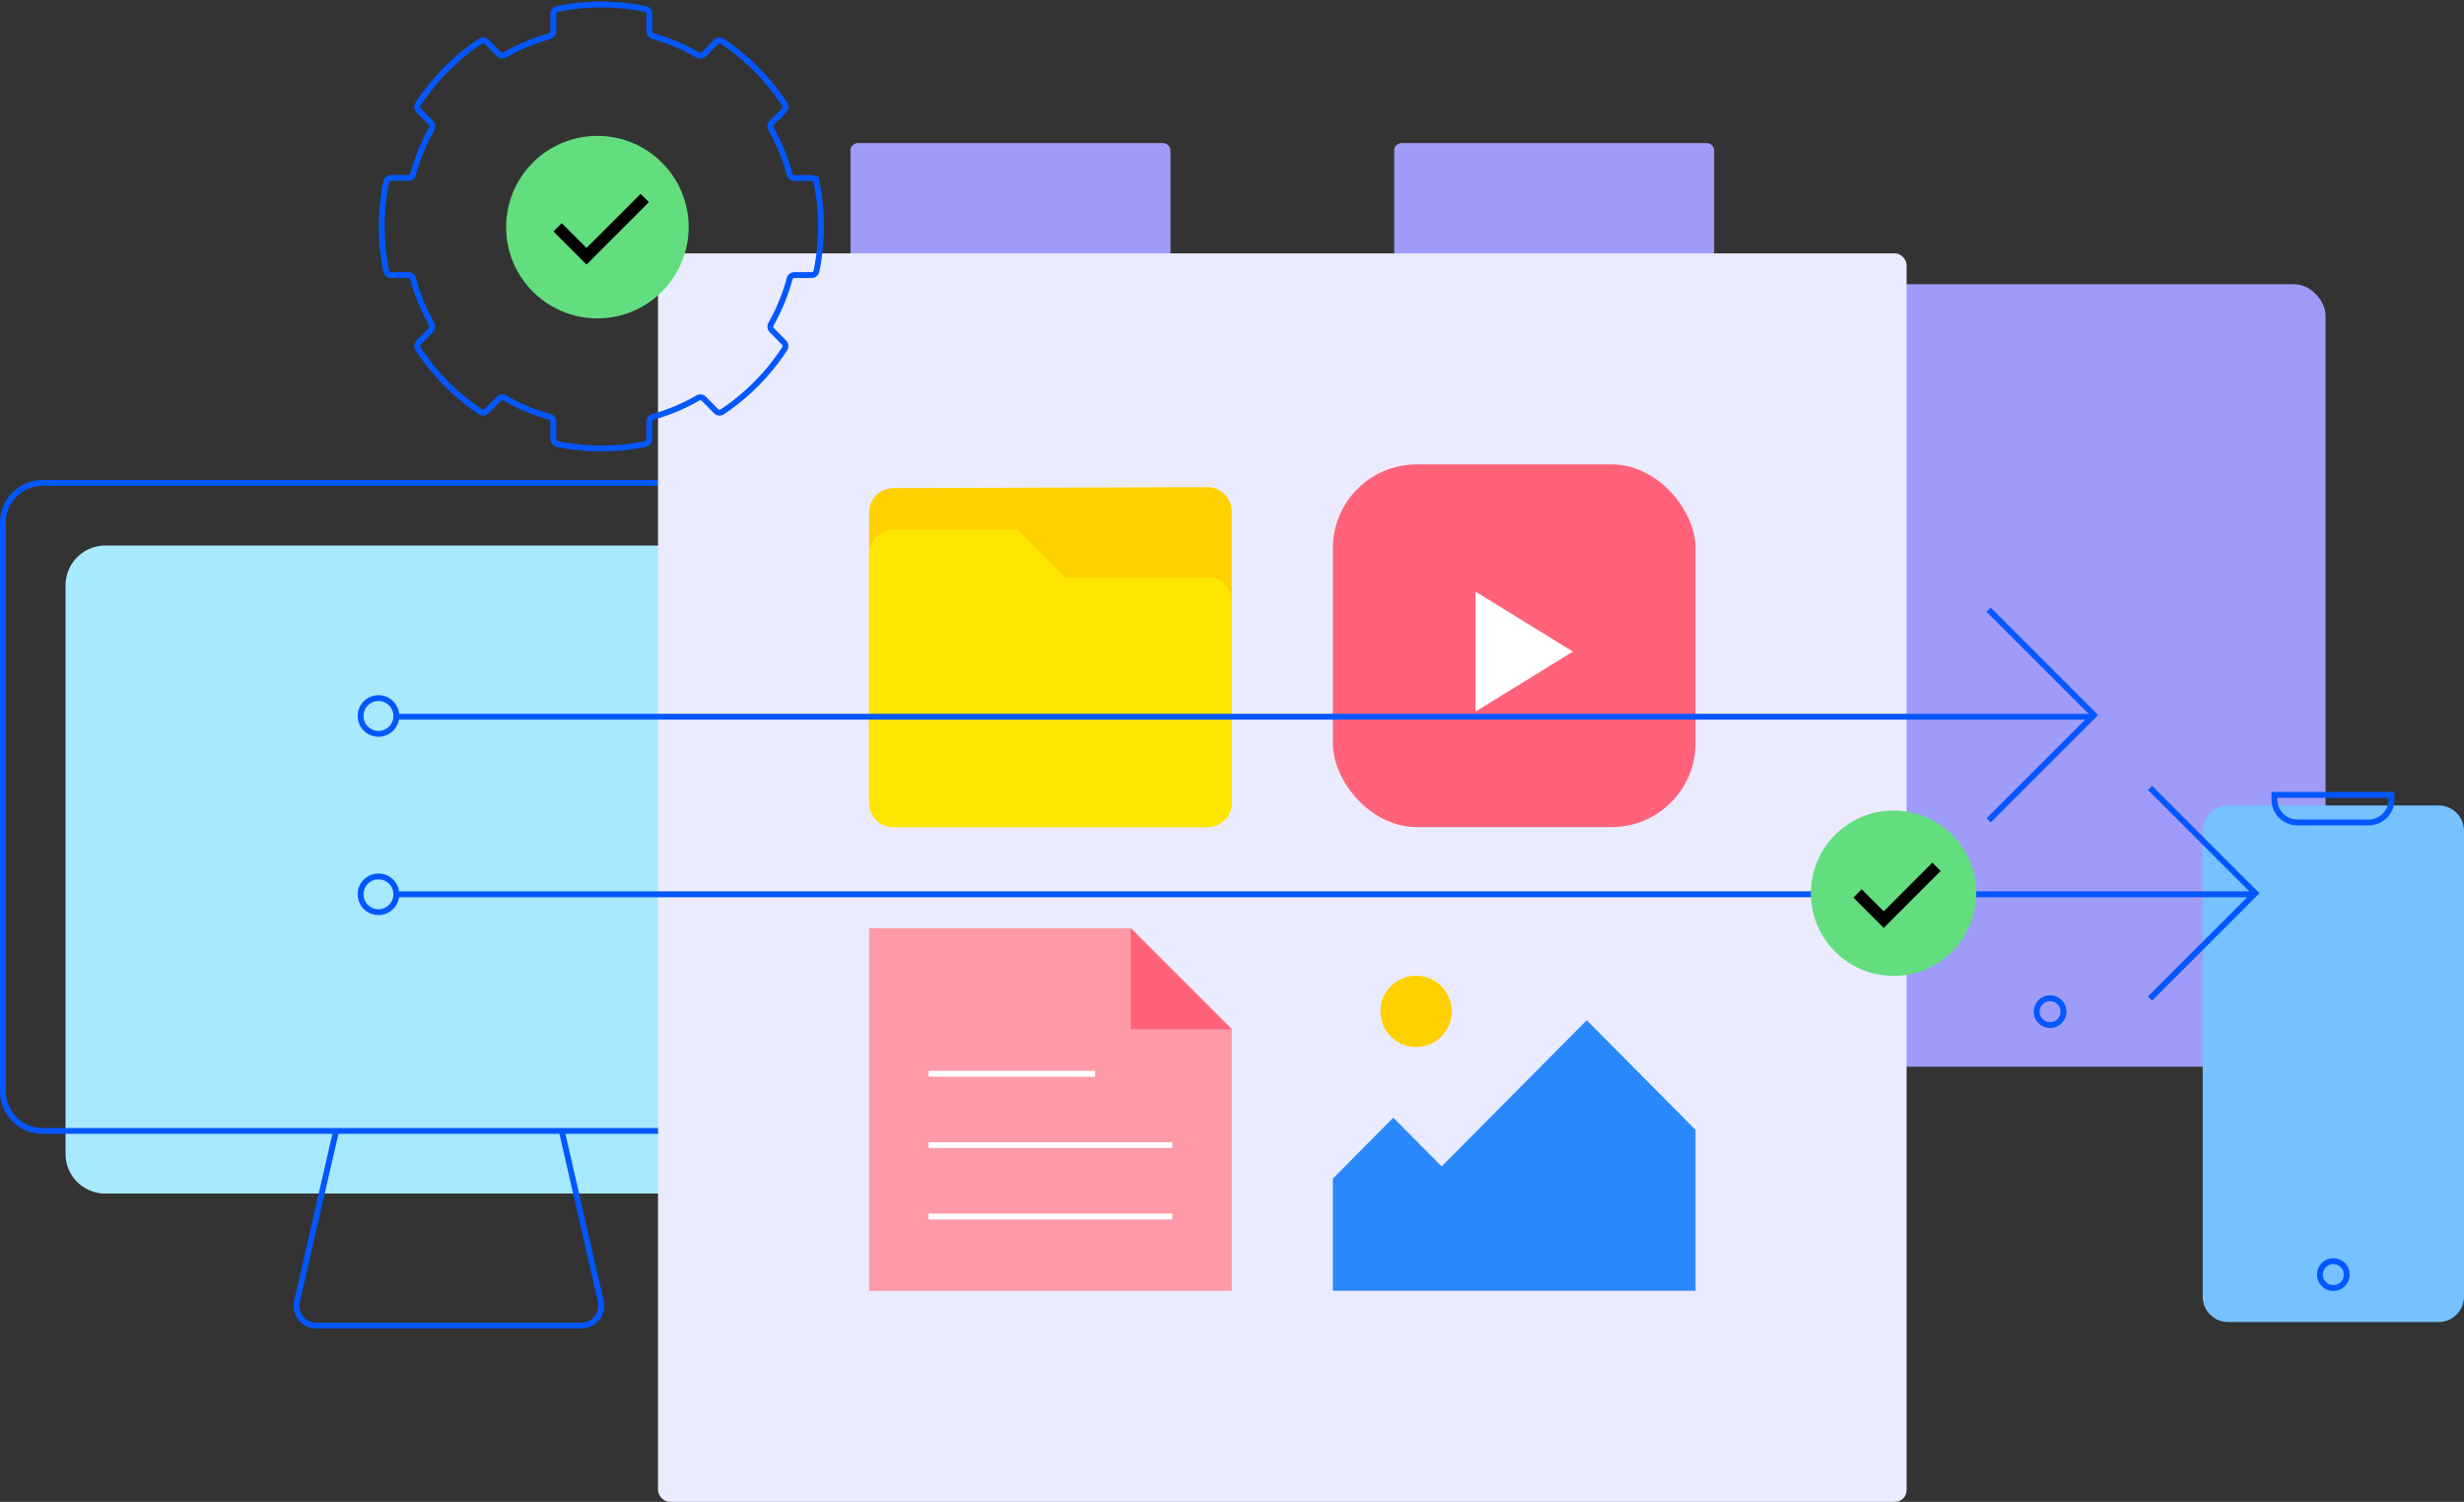
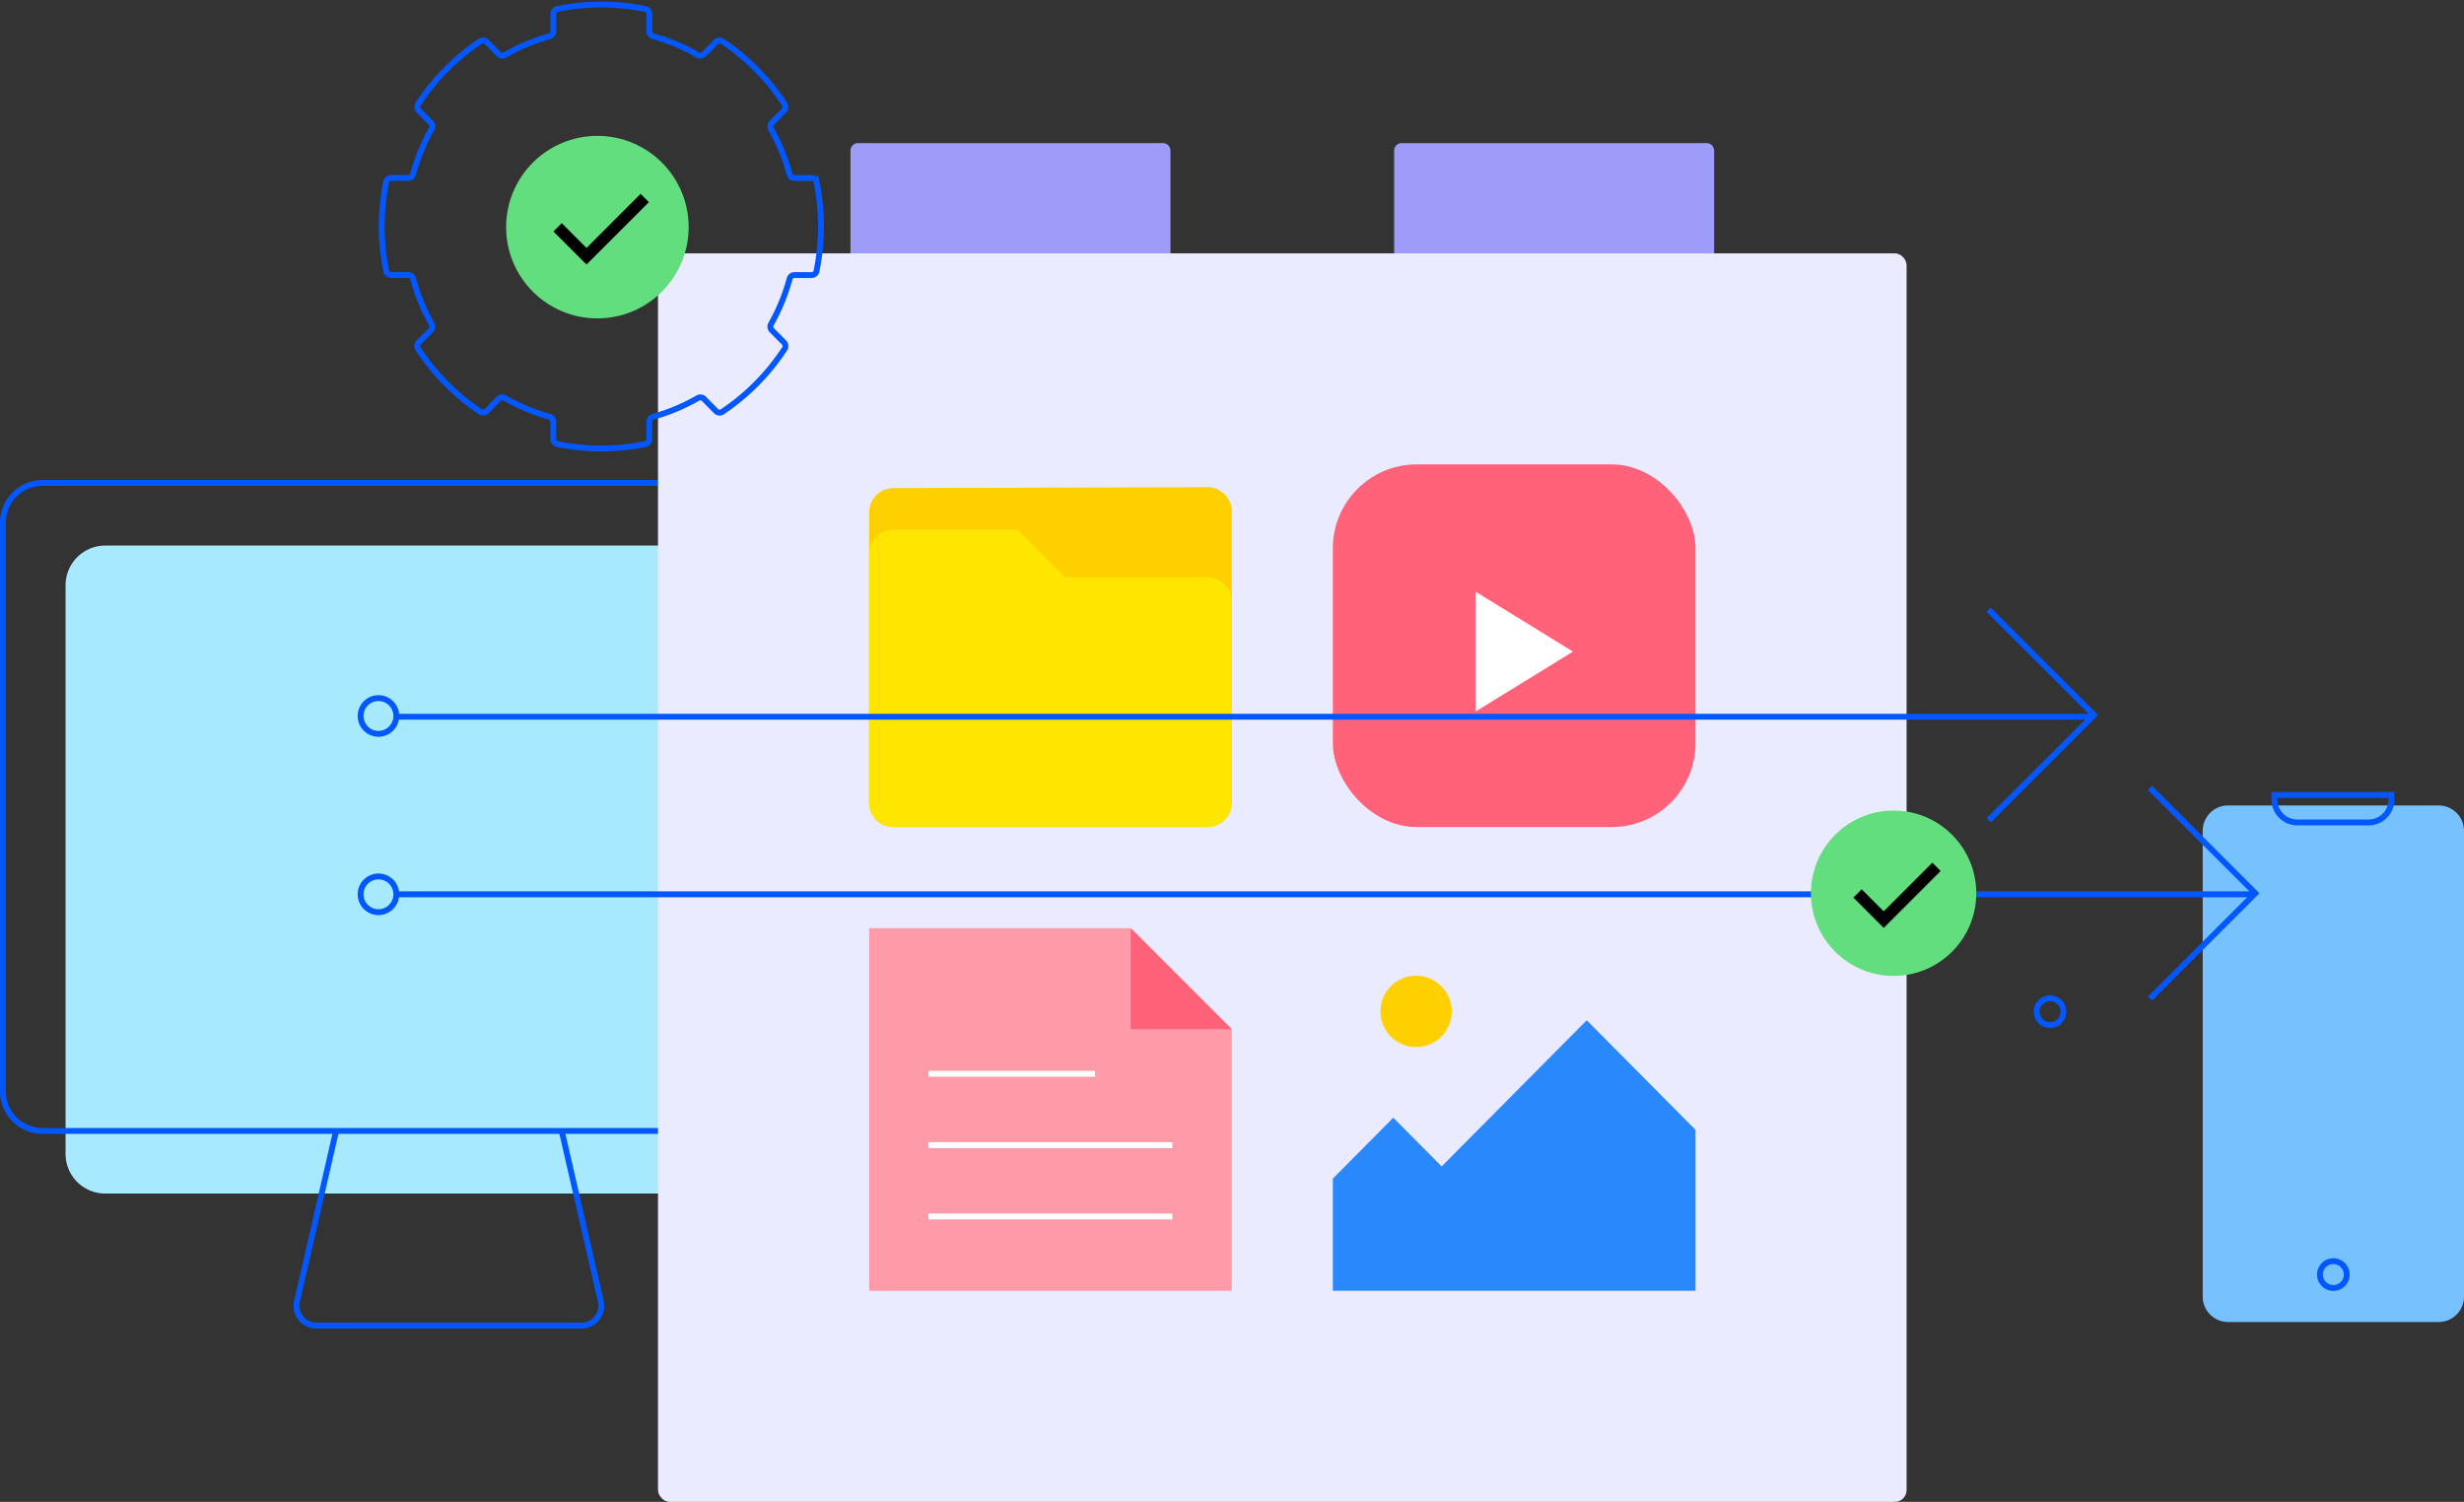
<svg xmlns="http://www.w3.org/2000/svg" viewBox="0 0 420.118 256.08">
  <rect x="0" y="0" width="420.118" height="256.08" fill="#333333" stroke="none" />
  <g transform="translate(-3594.843 -1724.521)">
-     <rect width="93.953" height="133.42" fill="#9f9cf9" rx="5.358" transform="translate(3897.407 1772.988)" />
    <path fill="#76c1ff" d="M4010.635 1861.858h-35.9a4.326 4.326 0 00-4.327 4.326v79.425a4.327 4.327 0 004.327 4.326h35.9a4.326 4.326 0 004.326-4.326v-79.425a4.326 4.326 0 00-4.326-4.326z" />
    <circle cx="2.293" cy="2.293" r="2.293" fill="none" stroke="#0357ff" stroke-miterlimit="10" transform="translate(3942.09 1894.725)" />
    <circle cx="2.293" cy="2.293" r="2.293" fill="none" stroke="#0357ff" stroke-miterlimit="10" transform="translate(3990.39 1939.553)" />
    <path fill="#a7e9ff" d="M3754.475 1817.544h-141.7a6.771 6.771 0 00-6.752 6.752v96.981a6.752 6.752 0 006.752 6.753h138.323a6.753 6.753 0 006.753-6.753V1820.92a3.375 3.375 0 00-3.376-3.376z" />
    <path fill="none" stroke="#0357ff" stroke-miterlimit="10" d="M3690.618 1917.349l6.666 29.057a3.376 3.376 0 01-3.291 4.131h-45.221a3.377 3.377 0 01-3.291-4.131l6.666-29.057" />
    <path fill="none" stroke="#0357ff" stroke-miterlimit="10" d="M3743.794 1806.863h-141.7a6.772 6.772 0 00-6.752 6.753v96.982a6.752 6.752 0 006.752 6.753h138.323a6.752 6.752 0 006.752-6.753v-100.359a3.375 3.375 0 00-3.375-3.376z" />
    <g fill="#9f9cf9">
      <path d="M3741.138 1748.919h51.985a1.286 1.286 0 011.286 1.286v39.914h-54.557v-39.914a1.286 1.286 0 011.286-1.286zM3833.836 1748.919h51.985a1.286 1.286 0 011.286 1.286v39.914h-54.557v-39.914a1.286 1.286 0 011.286-1.286z" />
    </g>
    <rect width="212.883" height="212.883" fill="#ebebff" rx="2" transform="translate(3707.038 1767.717)" />
    <g transform="translate(3743.025 1803.704)">
      <path fill="#ebebff" d="M79.071 79.071h61.838v61.838H79.071z" />
      <circle cx="6.082" cy="6.082" r="6.082" fill="#ffd000" transform="translate(87.181 87.181)" />
      <path fill="#ff9aa8" d="M44.604 79.071H.004v61.838h61.838v-44.6z" />
      <path fill="none" stroke="#fff" stroke-miterlimit="10" d="M51.7 128.237H10.137M51.7 116.072H10.137M38.521 103.907H10.137" />
      <path fill="#2989fc" d="M122.358 94.779l-24.735 24.92-8.245-8.307-10.306 10.383v19.133h61.838v-27.439z" />
      <path fill="#ffd000" d="M61.838 8.033v49.648a4.156 4.156 0 01-4.156 4.156H4.156A4.156 4.156 0 010 57.681V8.198a4.156 4.156 0 014.144-4.156l53.525-.166a4.156 4.156 0 014.169 4.157z" />
      <path fill="#ffe600" d="M33.453 19.265l-8.109-8.109H4.154a4.153 4.153 0 00-4.153 4.153v42.377a4.153 4.153 0 004.153 4.153H57.68a4.154 4.154 0 004.153-4.153V23.42a4.154 4.154 0 00-4.153-4.153z" />
      <rect width="61.838" height="61.838" fill="#ff6279" rx="14.293" transform="translate(79.071)" />
      <path fill="#fff" d="M103.4 42.144l16.613-10.223L103.4 21.697z" />
      <path fill="#ff6279" d="M61.837 96.301H44.603v-17.23" />
    </g>
    <path fill="none" stroke="#0357ff" stroke-miterlimit="10" d="M3933.914 1828.484l17.957 17.957-17.957 17.956M3961.426 1858.868l17.957 17.957-17.957 17.957M3662.682 1877.007h316.7M3662.682 1846.729h289.189" />
    <g transform="translate(3903.61 1862.729)">
      <circle cx="14.096" cy="14.096" r="14.096" fill="#62de7f" />
      <path fill="none" stroke="#000" stroke-miterlimit="10" stroke-width="2" d="M21.413 9.597l-9 9-4.469-4.469" />
    </g>
    <path fill="none" stroke="#0357ff" stroke-miterlimit="10" d="M3734.062 1755.569a.857.857 0 00-.834-.7h-2.936a.848.848 0 01-.817-.626 33.663 33.663 0 00-3.168-7.731.87.87 0 01.133-1.04l2.076-2.1a.863.863 0 00.112-1.076 37.842 37.842 0 00-10.626-10.744.839.839 0 00-1.062.113l-2.076 2.1a.848.848 0 01-1.029.134 32.964 32.964 0 00-7.65-3.206.854.854 0 01-.619-.827v-2.967a.861.861 0 00-.687-.844 37.288 37.288 0 00-15 0 .861.861 0 00-.688.844v2.966a.853.853 0 01-.619.826 32.921 32.921 0 00-7.65 3.2.847.847 0 01-1.029-.135l-2.075-2.1a.843.843 0 00-1.063-.114 37.85 37.85 0 00-10.63 10.74.864.864 0 00.112 1.076l2.074 2.1a.869.869 0 01.133 1.04 33.667 33.667 0 00-3.17 7.731.85.85 0 01-.819.626h-2.934a.855.855 0 00-.835.695 38.5 38.5 0 000 15.162.856.856 0 00.835.7h2.935a.848.848 0 01.818.627 33.588 33.588 0 003.168 7.732.871.871 0 01-.133 1.041l-2.076 2.1a.862.862 0 00-.112 1.075 37.852 37.852 0 0010.625 10.744.841.841 0 001.064-.113l2.075-2.1a.849.849 0 011.03-.134 32.9 32.9 0 007.65 3.206.852.852 0 01.619.827v2.966a.861.861 0 00.688.844 37.3 37.3 0 0015 0 .86.86 0 00.688-.843v-2.966a.855.855 0 01.619-.827 32.921 32.921 0 007.65-3.2.847.847 0 011.03.135l2.075 2.1a.84.84 0 001.064.114 37.832 37.832 0 0010.629-10.744.861.861 0 00-.113-1.074l-2.074-2.1a.87.87 0 01-.133-1.041 33.632 33.632 0 003.171-7.731.846.846 0 01.818-.626h2.934a.858.858 0 00.836-.7 38.514 38.514 0 000-15.161zm-36.69 21.886a14.314 14.314 0 1114.16-14.466v.153a14.238 14.238 0 01-14.16 14.313zM3982.634 1860.056h19.966v.791a3.913 3.913 0 01-3.913 3.909h-12.14a3.913 3.913 0 01-3.913-3.909v-.791h0z" />
    <circle cx="3.046" cy="3.046" r="3.046" fill="none" stroke="#0357ff" stroke-miterlimit="10" transform="translate(3656.325 1843.554)" />
    <circle cx="3.046" cy="3.046" r="3.046" fill="none" stroke="#0357ff" stroke-miterlimit="10" transform="translate(3656.325 1873.961)" />
    <g transform="translate(3681.14 1747.688)">
      <circle cx="15.56" cy="15.56" r="15.56" fill="#62de7f" />
      <path fill="none" stroke="#000" stroke-miterlimit="10" stroke-width="2" d="M23.637 10.594l-9.932 9.932-4.933-4.933" />
    </g>
  </g>
</svg>